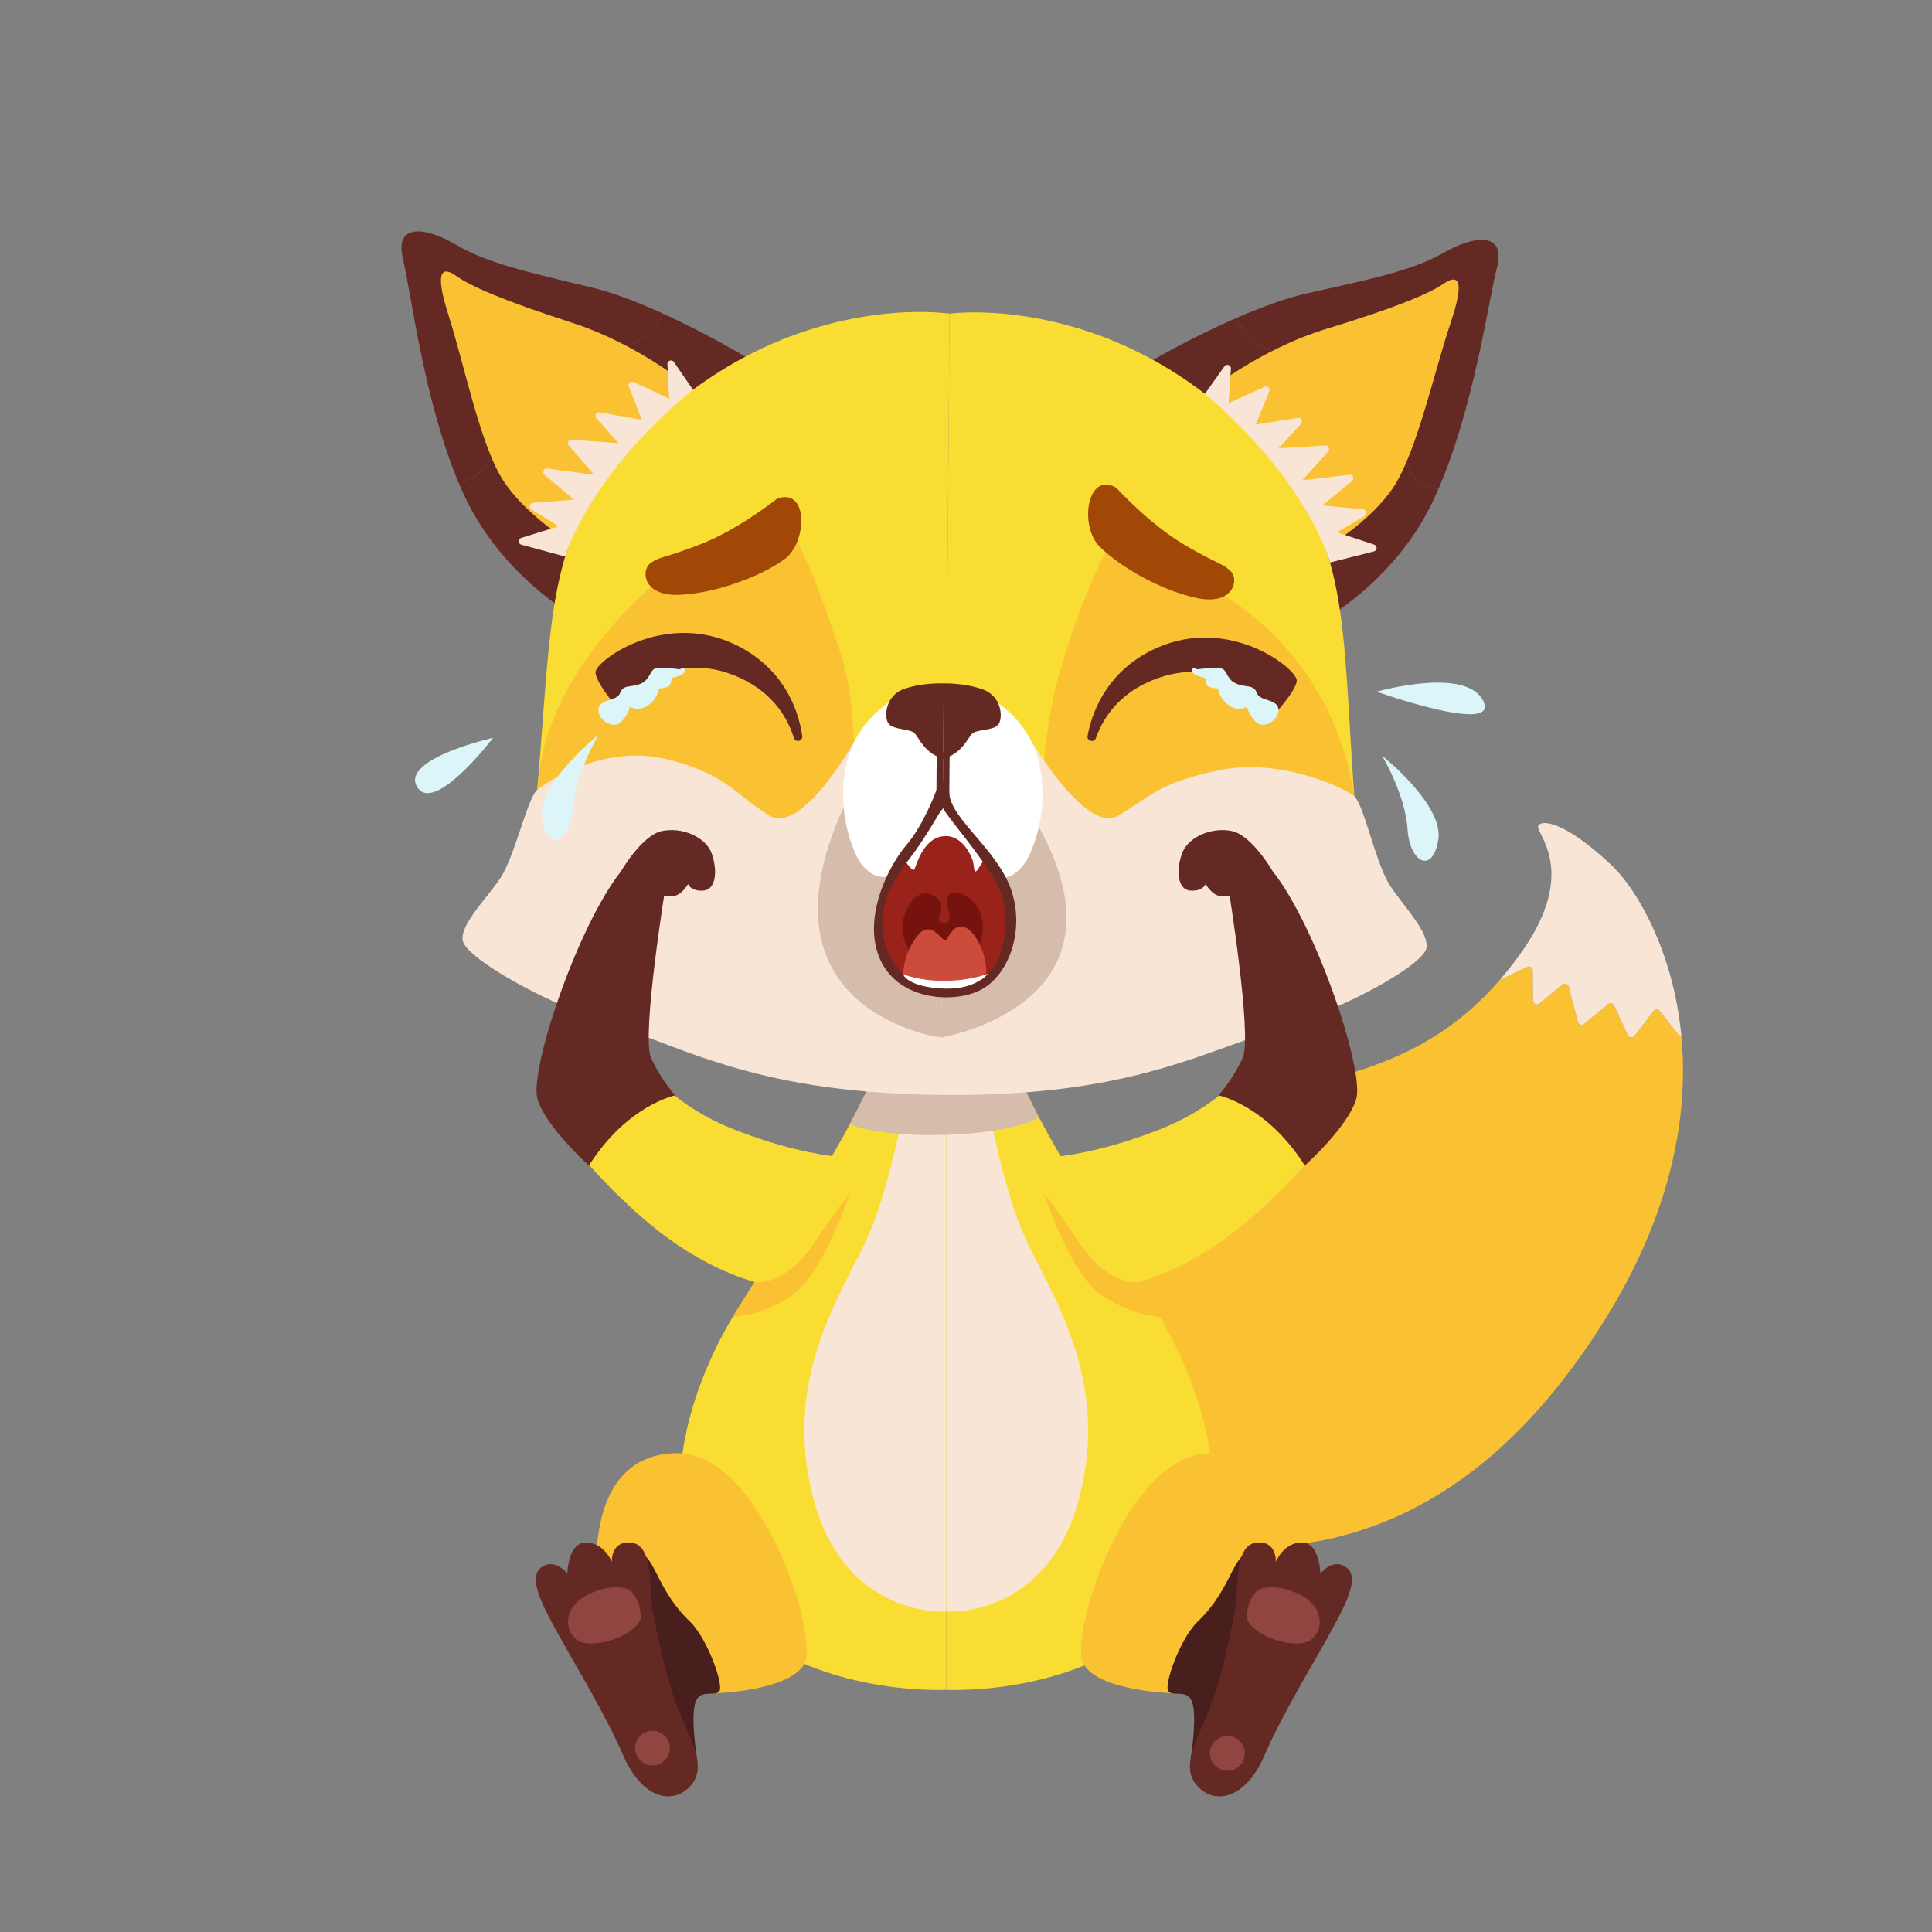
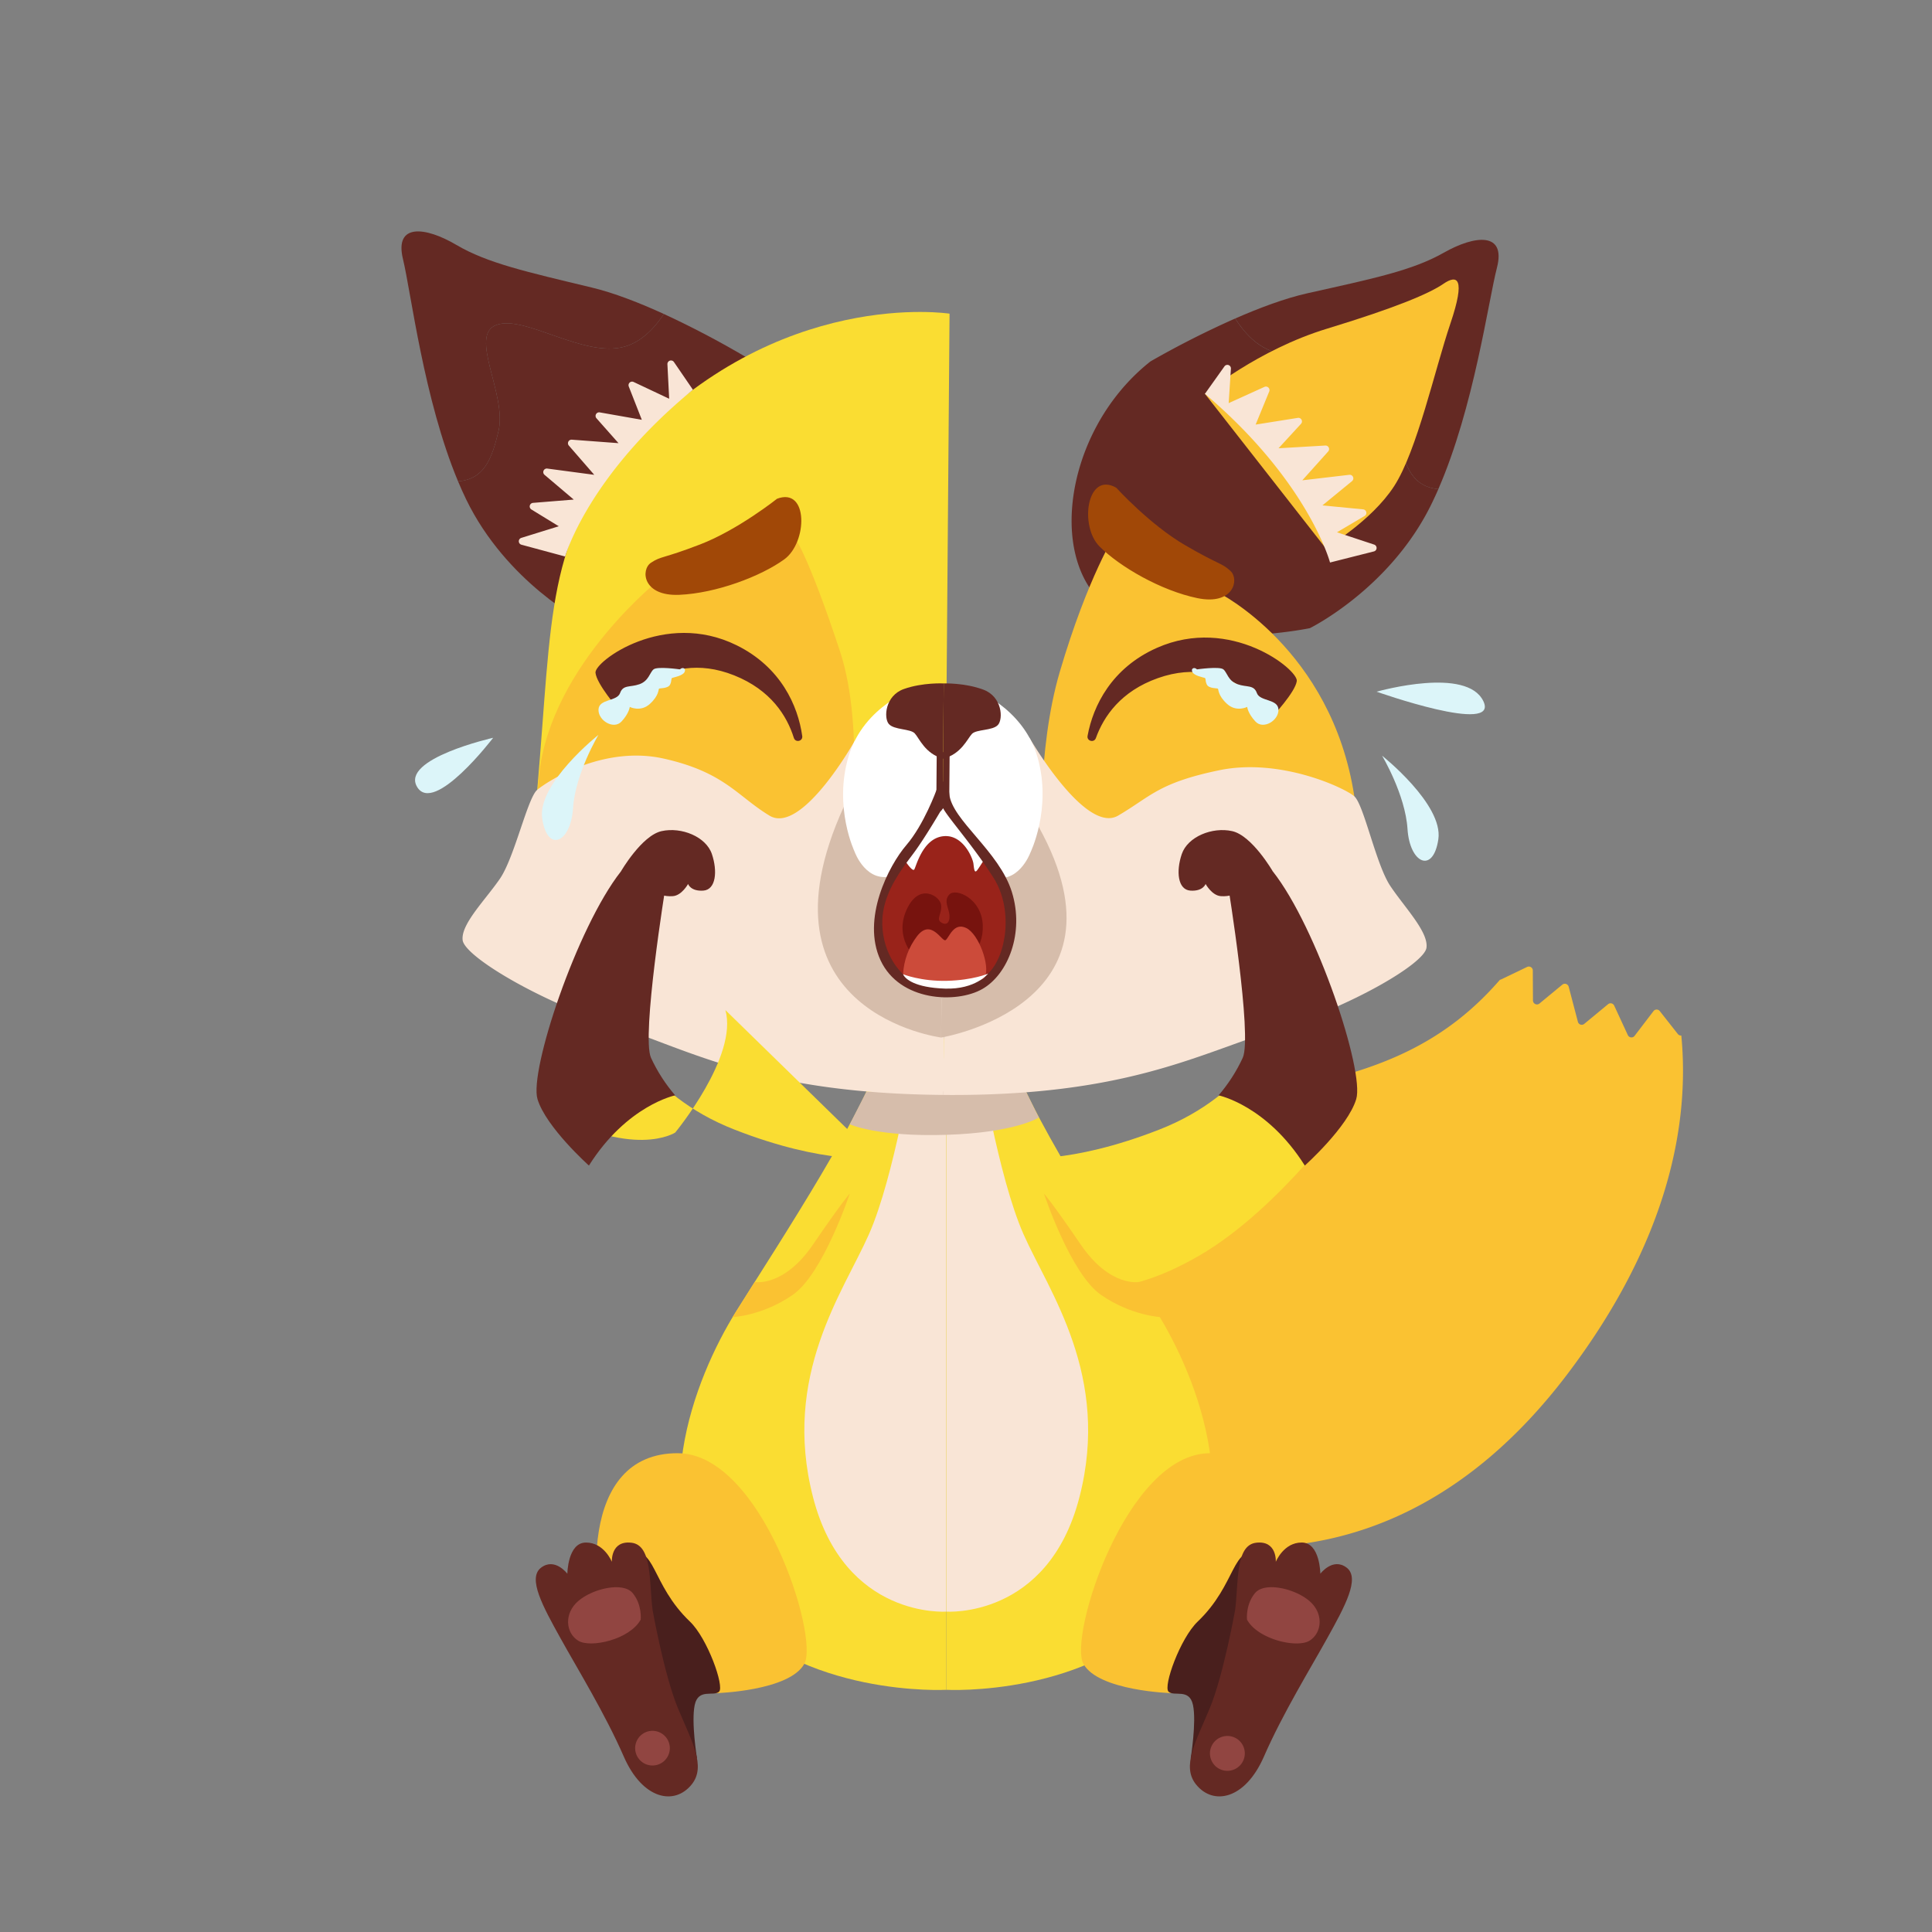
<svg xmlns="http://www.w3.org/2000/svg" width="1795" height="1795" fill="none">
  <rect width="100%" height="100%" fill="#808080" stroke="none" />
  <style>.B{fill:#642923}.C{fill:#fac232}.D{fill:#fadd32}.E{fill:#f9e5d6}.F{fill:#d6bdab}</style>
  <path d="M1028.64 1127.78c46.19-79.18 114.08-103.35 190.06-121.08 67.04-15.659 124.55-38.248 174.86-96.377.31-.05.62-.137.91-.259l24.36-11.684a3.67 3.67 0 0 1 1.8-.361 3.69 3.69 0 0 1 1.75.555c.53.33.96.788 1.27 1.332.3.543.46 1.155.46 1.776l.15 27.855a3.71 3.71 0 0 0 .59 1.967c.38.587.91 1.055 1.55 1.351a3.67 3.67 0 0 0 2.02.318c.7-.087 1.35-.368 1.89-.811l21.22-17.521a3.63 3.63 0 0 1 1.65-.775c.61-.115 1.24-.076 1.83.114s1.12.526 1.54.975a3.69 3.69 0 0 1 .9 1.597l8.56 32.611a3.77 3.77 0 0 0 .89 1.599 3.72 3.72 0 0 0 1.55.975 3.7 3.7 0 0 0 1.83.109 3.64 3.64 0 0 0 1.65-.782l22.1-18.269c.44-.36.95-.616 1.5-.747s1.12-.134 1.67-.008 1.07.376 1.5.732a3.72 3.72 0 0 1 1.03 1.322l12.68 27.418c.26.578.68 1.076 1.19 1.448.52.372 1.12.603 1.75.672.64.069 1.28-.027 1.86-.278.59-.252 1.1-.65 1.48-1.157l17.56-23.004a3.72 3.72 0 0 1 1.3-1.051 3.66 3.66 0 0 1 1.62-.376c.56 0 1.12.128 1.63.376.5.247.94.607 1.29 1.051l16.77 21.301c.38.486.87.868 1.44 1.111a3.62 3.62 0 0 0 1.79.281c7.99 82.834-12.57 191.874-106.52 315.464-186.19 244.91-414.21 135.39-414.21 135.39s-58.915-205.97-12.72-285.16z" class="C" />
-   <path d="M1558.86 960.694l-16.77-21.322c-.35-.444-.79-.804-1.29-1.051a3.75 3.75 0 0 0-1.63-.376c-.56 0-1.12.129-1.62.376a3.72 3.72 0 0 0-1.3 1.051l-17.56 23.005a3.62 3.62 0 0 1-1.48 1.156c-.58.252-1.22.347-1.86.278-.63-.069-1.23-.3-1.75-.672a3.67 3.67 0 0 1-1.19-1.448l-12.68-27.418a3.73 3.73 0 0 0-1.03-1.322c-.43-.356-.95-.607-1.5-.732s-1.12-.123-1.67.008a3.72 3.72 0 0 0-1.5.748l-22.1 18.268a3.62 3.62 0 0 1-1.65.782 3.7 3.7 0 0 1-1.83-.109c-.59-.189-1.12-.525-1.55-.974a3.78 3.78 0 0 1-.89-1.599l-8.56-32.612c-.16-.598-.47-1.147-.9-1.597a3.63 3.63 0 0 0-1.54-.974 3.71 3.71 0 0 0-1.83-.114 3.62 3.62 0 0 0-1.65.775l-21.22 17.52c-.54.442-1.19.723-1.88.811s-1.39-.02-2.03-.313a3.7 3.7 0 0 1-1.54-1.343 3.69 3.69 0 0 1-.6-1.959l-.15-27.823a3.68 3.68 0 0 0-.46-1.777c-.31-.544-.74-1.002-1.27-1.332a3.69 3.69 0 0 0-1.75-.555c-.62-.034-1.24.091-1.8.361l-24.42 11.674c-.28.122-.59.209-.9.259 6.66-7.706 13.21-16.004 19.63-25.019 54.85-77.093 12.26-111.74 16.16-118.22 3.91-6.481 27.68-1.808 69.1 37.928 20.51 19.733 55.85 75.733 63.69 157.032-.61.062-1.22-.032-1.79-.271-.56-.24-1.06-.618-1.44-1.1z" class="E" />
  <path d="M879.138 977.072V1570s133.972 7.27 208.562-78.12 25.71-211.13-13.37-273.51c-39.08-62.37-125.67-193.92-137.001-246.137s-58.191-30.804-58.191 4.839z" class="D" />
  <path d="M909.807 983.241s17.49 110.029 41.138 163.489c23.648 53.47 81.165 131.28 51.925 244.39-29.232 113.11-123.701 106.21-123.701 106.21V983.241h30.638z" class="E" />
  <path d="M879.138 977.072V1570s-133.975 7.27-208.566-78.12-25.704-211.13 13.367-273.51c39.071-62.37 125.667-193.92 136.998-246.137s58.201-30.804 58.201 4.839z" class="D" />
  <path d="M848.459 983.241s-17.479 110.029-41.128 163.489c-23.648 53.47-81.174 131.28-51.928 244.39s123.704 106.21 123.704 106.21V983.241h-30.648z" class="E" />
  <path d="M789.51 1044.57s25.496 11.84 89.909 9.78c64.412-2.05 85.734-16.06 85.734-16.06l-12.037-24.36-148.038.16-15.568 30.48z" style="mix-blend-mode:multiply" class="F" />
  <g class="B">
    <path d="M463.18 400.385c7.987-33.93-28.238-89.12-1.786-98.56s80.811 30.876 118.854 20.241c15.579-4.362 27.699-16.98 36.547-30.357 26.721 12.356 52.786 26.083 78.09 41.127 83.938 68.432 95.331 203.197 23.659 236.078s-175.653 9.347-175.653 9.347-72.462-37.056-109.923-114.554c-2.586-5.349-5.047-10.885-7.405-16.524 23.96-1.849 31.355-20.2 37.617-46.798z" />
    <path d="M424.026 227.546c28.81 16.95 64.776 24.926 125.771 39.601 21.052 5.047 44.856 14.436 66.998 24.562-8.848 13.377-20.937 25.964-36.547 30.357-38.043 10.635-92.433-29.682-118.854-20.241s9.773 64.63 1.786 98.56c-6.231 26.598-13.657 44.949-37.617 46.808-31.822-76.085-43.62-175.331-51.181-206.53-8.1-33.514 20.824-30.077 49.644-13.117z" />
  </g>
-   <path d="M643.798 362.114s-48.314-41.647-112.487-62.314-94.51-34.211-107.306-43.319-20.968-6.169-7.155 36.838 29.08 118.605 49.851 151.798 62.844 58.471 62.844 58.471l114.253-141.474z" class="C" />
  <path d="M878.515 758.079l3.698-466.65s-159.795-25.061-297.302 123.745c-77.893 84.301-71.661 155.973-85.765 318.634 226.44 130.725 352.865 63.571 379.369 24.271z" class="D" />
  <path d="M788.575 787.824s15.942-109.902-8.205-182.892c-30.118-91.166-42.498-106.246-42.498-106.246l-121.077 36.35s-104.833 80.728-116.018 185.25c-8.205 76.781 17.042 92.796 17.042 92.796s224.924 39.601 270.756-25.258z" class="C" />
  <path d="M794.266 688.069s-49.228 87.988-79.346 69.73-41.606-40.265-98.114-52.967-108.562 21.322-117.66 28.976-21.093 62.875-34.75 82.712-36.35 42.176-34.554 56.986 68.619 55.325 140.477 79.056 138.245 63.358 306.15 64.728l.655-83.64-82.858-245.581zM643.798 362.114l-17.656-25.767c-.411-.598-1.007-1.044-1.696-1.271a3.32 3.32 0 0 0-2.119.012 3.33 3.33 0 0 0-2.239 3.336l1.63 32.04-33.037-15.579a3.31 3.31 0 0 0-1.926-.276c-.656.103-1.265.4-1.75.853a3.32 3.32 0 0 0-.968 1.689c-.146.647-.095 1.323.147 1.94l12.12 30.939-39.081-6.885a3.32 3.32 0 0 0-3.463 1.656c-.334.601-.475 1.29-.402 1.974s.357 1.327.811 1.843l20.481 23.119-43.402-3.241a3.33 3.33 0 0 0-3.204 1.825c-.294.586-.408 1.246-.328 1.898a3.33 3.33 0 0 0 .78 1.761l23.617 27.169-43.62-5.806c-.71-.095-1.432.043-2.058.393s-1.12.894-1.41 1.55-.361 1.387-.2 2.085a3.32 3.32 0 0 0 1.092 1.788l27.149 22.994-37.877 3.064c-.696.06-1.356.337-1.885.793a3.32 3.32 0 0 0-1.064 1.747 3.33 3.33 0 0 0 .16 2.039c.267.646.73 1.191 1.325 1.559l25.424 15.579-34.792 10.801c-.687.213-1.285.644-1.706 1.227a3.31 3.31 0 0 0 1.841 5.139l40.587 10.947s20.896-74.601 118.719-154.934z" class="E" />
  <g class="B">
    <path d="M1299.47 407.001c-7.45-34.045 29.65-88.653 3.35-98.509-26.29-9.856-81.3 29.589-119.16 18.352-15.58-4.611-27.43-17.417-36.06-30.929a856.07 856.07 0 0 0-78.73 39.881c-85.013 67.102-98.535 201.66-27.39 235.683C1112.62 605.503 1217 583.61 1217 583.61s73.04-35.904 111.71-112.799c2.67-5.307 5.2-10.801 7.68-16.41-23.97-2.233-31.07-20.699-36.92-47.4z" />
    <path d="M1341.36 234.806c-29.08 16.502-65.17 23.939-126.39 37.606-21.12 4.715-45.06 13.73-67.37 23.503 8.63 13.502 20.52 26.317 36.06 30.929 37.86 11.237 92.87-28.218 119.16-18.352 26.3 9.867-10.8 64.464-3.35 98.509 5.85 26.701 12.95 45.167 36.88 47.4 33.01-75.566 46.41-174.605 54.44-205.637 8.63-33.442-20.35-30.451-49.43-13.958z" />
  </g>
  <path d="M1119.48 365.884s48.97-40.878 113.46-60.518c64.48-19.639 95.05-32.704 108.01-41.605s21.06-5.837 6.57 36.932c-14.48 42.768-30.96 118.127-52.24 150.987s-63.75 57.464-63.75 57.464l-112.05-143.26z" class="C" />
-   <path d="M878.515 758.079l3.697-466.65s160.178-22.527 295.318 128.44c76.55 85.526 69.13 157.094 80.71 319.952-228.5 127.111-353.875 57.973-379.725 18.258z" class="D" />
  <path d="M967.978 789.247s-5.048-91.395 16.679-165.133c26.103-88.611 52.093-128.866 52.093-128.866l94.64 55.003s105.93 52.51 126.88 189.57c11.63 76.335-19.93 78.932-19.93 78.932s-225.56 36.079-270.362-29.506z" class="C" />
  <path d="M956.47 685.473s51.93 90.086 82.34 72.316 37.21-30.379 93.92-42.156c56.7-11.777 116.56 16.378 125.51 24.178s20.08 63.197 33.43 83.252c13.34 20.055 35.69 42.737 33.64 57.526-2.06 14.789-69.48 54.234-141.71 76.854-72.24 22.621-139.24 61.197-307.131 59.867l.655-83.639 79.346-248.198zm163.01-319.589l18.14-25.487c.41-.591 1.01-1.03 1.7-1.249s1.44-.206 2.12.036a3.33 3.33 0 0 1 1.66 1.307c.39.605.58 1.324.53 2.046l-2.08 32.009 33.24-15.091a3.3 3.3 0 0 1 1.93-.249c.66.112 1.26.419 1.74.881s.81 1.056.94 1.706a3.23 3.23 0 0 1-.18 1.941l-12.62 30.742 39.2-6.232a3.34 3.34 0 0 1 1.99.31 3.31 3.31 0 0 1 1.44 1.399c.33.604.46 1.295.38 1.976-.09.682-.38 1.321-.84 1.83l-20.89 22.724 43.45-2.544c.65-.04 1.31.117 1.87.45.57.333 1.03.828 1.31 1.42.29.593.39 1.256.3 1.907a3.37 3.37 0 0 1-.82 1.748l-24.04 26.795 43.72-5.12a3.33 3.33 0 0 1 2.05.435 3.36 3.36 0 0 1 1.38 1.573 3.25 3.25 0 0 1 .16 2.087c-.17.695-.56 1.317-1.11 1.773l-27.51 22.557 37.82 3.667a3.33 3.33 0 0 1 1.89.811c.53.464.89 1.083 1.04 1.768a3.26 3.26 0 0 1-.19 2.044 3.3 3.3 0 0 1-1.37 1.535l-25.67 15.153 34.54 11.424a3.33 3.33 0 0 1 1.68 1.254 3.28 3.28 0 0 1 .59 2.01c-.02.716-.28 1.405-.73 1.962a3.31 3.31 0 0 1-1.77 1.13l-40.76 10.303s-19.68-74.829-116.23-156.741z" class="E" />
  <path d="M745.35 683.853c.675 4.881-6.305 6.429-7.79 1.724-6.408-20.439-21.322-44.472-55.397-58.087-67.445-26.951-107.451 31.614-107.451 31.614s-20.501-23.649-21.456-34.097 63.882-58.627 131.057-25.528c41.19 20.304 57.08 56.187 61.037 84.374zm265.09-.156c-.88 4.839 6.04 6.667 7.71 2.077 7.27-20.159 23.12-43.558 57.72-55.771 68.55-24.178 106.12 35.976 106.12 35.976s21.45-22.797 22.84-33.235c1.4-10.437-61.44-61.171-129.91-30.845-42.03 18.59-59.38 53.787-64.48 81.798z" class="B" />
  <path d="M876.292 754.922l-1.869 209.043s-177.513-22.931-90.605-214.101c23.607-44.731 92.474 5.058 92.474 5.058z" class="F" />
  <path d="M850.484 639.381s-47.837 15.786-62.055 63.218 5.619 88.808 5.619 88.808 10.884 30.731 36.828 21.903 43.017-57.692 43.017-57.692l.53-66.531-23.939-49.706z" fill="#fff" />
  <path d="M876.251 704.863l.551-69.896s-19.505-1.039-37.036 5.193-18.85 26.94-13.948 32.518 19.858 4.278 24.012 8.64 9.565 19.048 26.421 23.545z" class="B" />
  <path d="M876.293 754.922l-1.87 209.044s182.387-29.818 90.73-195.584c-22.901-45.074-88.86-13.46-88.86-13.46z" class="F" />
  <path d="M903.046 639.776s47.629 16.617 61.047 64.215-7.021 88.746-7.021 88.746-11.372 30.565-37.17 21.321-42.104-58.367-42.104-58.367l.53-66.531 24.718-49.384z" fill="#fff" />
  <g class="B">
    <path d="M876.251 704.863l.55-69.896s19.526-.717 36.942 5.826 18.425 27.232 13.439 32.726-19.919 3.926-24.136 8.308-9.866 18.798-26.795 23.036zm.042-5.681l-.52 65.939-5.992-.052.602-77 5.91 11.113z" />
    <path d="M876.293 699.182l-.52 65.939 5.993.041.613-76.999-6.086 11.019z" />
  </g>
  <path d="M1088.51 1573.1s-68.07-1.94-81.96-27.29c-13.886-25.34 39.88-195.53 117.57-195.65 92.49-.19 82.39 131.27 61.82 183.71-20.56 52.44-82.29 30.67-97.43 39.23z" class="C" />
  <path d="M1106.3 1633.49s5.48-33.67 2.08-49.44c-3.39-15.76-17.5-7.48-22.69-12.33s10.78-49.57 27.07-65.13c36.73-35.05 31.62-72.36 57.53-62.72 47.69 17.74 2.45 85-20.17 135.73s-43.82 53.89-43.82 53.89z" fill="#491f1d" />
  <path d="M1147.55 1495.8s-10.8 60.66-23.65 91.51c-12.85 30.84-26.19 53.56-12.82 70.43 15.9 20.06 45.7 14.4 63.2-25.7s43.18-81.75 59.13-110.54c15.94-28.79 30.58-55.27 17.73-65.03-12.84-9.77-24.42 5.65-24.42 5.65s-.25-28.9-17.22-28.98-24.17 17.93-24.17 17.93 1.29-20.06-18.25-17.74c-19.53 2.31-16.24 37.13-19.53 62.47z" class="B" />
  <path d="M1158.6 1504.79s-1.54-13.88 7.45-24.68c9-10.79 37.28-4.15 50.64 7.46 13.37 11.61 11.57 29.56 0 36.76-11.57 7.19-47.99-1.1-58.09-19.54zm-3.29 130.46a16.19 16.19 0 0 0-8.76-21.15 16.2 16.2 0 0 0-21.16 8.76c-3.42 8.26.5 17.74 8.76 21.16s17.74-.5 21.16-8.77z" fill="#914541" />
  <path d="M665.338 1573.1s68.079-1.94 81.964-27.29c13.886-25.34-39.881-195.53-117.608-195.65-92.505-.19-82.389 131.27-61.826 183.71s82.338 30.67 97.47 39.23z" class="C" />
  <path d="M647.537 1633.49s-5.463-33.67-2.077-49.44c3.386-15.76 17.479-7.54 22.62-12.33 5.141-4.8-10.78-49.57-27.076-65.13-36.723-35.05-31.614-72.36-57.526-62.72-47.702 17.74-2.451 85 20.169 135.73s43.89 53.89 43.89 53.89z" fill="#491f1d" />
  <path d="M606.306 1495.8s10.79 60.66 23.648 91.51c12.857 30.84 26.193 53.57 12.816 70.43-15.901 20.06-45.697 14.4-63.197-25.7s-43.194-81.75-59.126-110.52-30.596-55.27-17.739-65.03c12.858-9.77 24.417 5.65 24.417 5.65s.26-28.9 17.23-28.98 24.126 17.91 24.126 17.91-1.277-20.06 18.258-17.74c19.536 2.31 16.274 37.13 19.567 62.47z" class="B" />
  <path d="M595.255 1504.79s1.537-13.88-7.457-24.68c-8.994-10.79-37.274-4.15-50.64 7.46s-11.57 29.56 0 36.76c11.569 7.19 47.992-1.1 58.097-19.54zm17.117 134.31c8.227-3.4 12.142-12.83 8.744-21.05-3.398-8.23-12.822-12.14-21.049-8.75-8.227 3.4-12.141 12.83-8.743 21.05 3.398 8.23 12.821 12.14 21.048 8.75z" fill="#914541" />
  <path d="M1037.08 453.134s31.16 34.273 63.78 53.268 33.88 16.223 42.37 24.085c8.48 7.862 2.82 32.195-30.81 25.227s-71.93-29.008-90.88-48.014c-18.96-19.005-11.67-70.134 15.54-54.566zm-315.13 10.24s-36.215 28.862-71.422 42.426-36.028 10.614-45.697 17.022-7.924 31.313 26.38 29.818 75.639-17.168 97.386-32.902 22.672-67.393-6.647-56.364z" fill="#a14807" />
  <path d="M870.02 734.151s-11.497 31.874-27.948 51.025-41.813 68.545-23.991 106.973 70.622 40.442 94.593 26.732 39.247-52.25 27.418-90.22-55.813-66.76-58.108-90.927-11.964-3.583-11.964-3.583z" class="B" />
  <path d="M923.236 815.793c-3.22-5.121-6.647-10.199-10.116-15.132-1.474 2.368-3.458 5.473-4.985 7.54-2.773 3.739-3.053-.312-3.739-5.796s-10.115-28.114-28.83-25.372-24.469 28.623-26.183 30.856c-1.256 1.631-5.193-3.458-7.187-6.294-9.752 13.367-21.415 31.563-22.402 52.459-1.287 27.137 13.367 50.526 29.298 58.243s51.669 8.734 68.899-7.717 23.607-59.572 5.245-88.787z" fill="#99231a" />
  <path d="M849.383 807.889c1.714-2.233 7.457-28.114 26.183-30.856s28.145 19.879 28.83 25.373.966 9.534 3.739 5.795c1.527-2.077 3.511-5.193 4.985-7.54-16.326-23.202-33.774-43.236-36.869-49.8a20.02 20.02 0 0 1-2.731 3.344s-13.72 23.389-23.441 36.756c-2.233 3.115-4.975 6.646-7.883 10.634 2.005 2.836 5.931 7.925 7.187 6.294z" fill="#fff" />
  <path d="M849.934 889.032s-19.297-17.479-7.758-43.526 31.157-13.024 32.195-4.798-5.016 13.023 0 16.274 8.184.177 7.79-6.512-5.951-13.501 0-19.535 29.973 3.77 30.907 28.612-15.973 35.312-34.605 33.764-28.529-4.279-28.529-4.279z" fill="#77130e" />
  <path d="M839.039 905.162c.661-12.908 5.244-25.306 13.138-35.54 13.117-16.711 23.108 5.909 26.338 3.853s7.343-16.96 19.162-11.31 22.142 35.187 17.5 45.23-68.65 6.636-76.138-2.233z" fill="#cc4b3a" />
  <path d="M839.039 905.162s16.617 6.75 40.909 6.106 38.043-6.657 38.043-6.657-11.424 14.779-39.902 13.886-37.284-9.15-39.05-13.335z" fill="#fff" />
-   <path d="M814.508 1075.66s-47.463 6.95-132.158-26.18-106.973-97.001-106.973-97.001l-71.661 76.321s65.866 93.48 140.56 137.22c84.311 49.35 123.59 23.46 123.59 23.46s58.72-70.92 46.642-113.82z" class="D" />
+   <path d="M814.508 1075.66s-47.463 6.95-132.158-26.18-106.973-97.001-106.973-97.001l-71.661 76.321c84.311 49.35 123.59 23.46 123.59 23.46s58.72-70.92 46.642-113.82z" class="D" />
  <g class="B">
    <path d="M547.159 1082.91s-39.923-35.69-47.774-61.73 36.485-159.462 77.488-211.525c38.427 0 41.657 12.992 41.657 12.992s-22.776 139.958-13.699 160.138c5.825 12.621 13.387 24.365 22.464 34.895 0 0-44.762 9.15-80.136 65.23z" />
    <path d="M576.873 809.655s19.275-33.349 37.783-37.461 41.304 5.192 46.735 21.249 3.77 33.234-8.007 34.023-14.104-6.169-14.104-6.169-5.805 10.687-14.135 11.31-14.145-2.316-14.394-3.115-33.878-19.837-33.878-19.837z" />
  </g>
  <path d="M631.73 621.902s-20.927-3.002-24.531 0-4.372 10.708-13.107 13.792-15.173.26-17.998 8.226-19.795 5.192-20.045 15.422 14.135 18.767 21.333 11.061 7.716-13.626 7.716-13.626 10.022 5.193 18.757-2.835 7.716-13.616 8.485-14.135 8.485 0 10.282-3.853.519-5.66 2.077-6.169 9.617-1.984 11.31-5.401-1.849-4.964-4.279-2.482zm480.38 0s20.94-3.002 24.53 0 4.37 10.708 13.11 13.792c8.73 3.085 15.17.26 18 8.226 2.82 7.965 19.79 5.192 20.05 15.422s-14.14 18.767-21.34 11.061-7.71-13.626-7.71-13.626-10.03 5.193-18.76-2.835c-8.74-8.028-7.72-13.616-8.49-14.135s-8.48 0-10.28-3.853-.51-5.66-2.08-6.169-9.61-1.984-11.31-5.401 1.85-4.964 4.28-2.482zm-556.092 60.839s-21.571 35.966-23.628 68.162-23.887 41.896-28.643 9.513 52.271-77.675 52.271-77.675zm728.042 19.349s21.59 35.987 23.64 68.12c2.06 32.133 23.89 41.896 28.65 9.513s-52.29-77.633-52.29-77.633z" fill="#dcf5f9" />
  <path d="M701.19 1191.07s26.909 5.19 54.244-34.88c27.335-40.06 34.076-47.24 34.076-47.24s-24.729 74.55-52.967 94.08c-28.239 19.54-55.896 20.7-55.896 20.7l20.543-32.66z" class="C" />
  <path d="M944.932 1075.66s47.462 6.95 132.158-26.18 106.97-97.001 106.97-97.001l71.66 76.321s-65.86 93.48-140.56 137.22c-84.31 49.35-123.586 23.46-123.586 23.46s-58.721-70.92-46.642-113.82z" class="D" />
  <g class="B">
    <path d="M1212.28 1082.91s39.92-35.69 47.77-61.73c7.86-26.036-36.44-159.462-77.44-211.525-38.43 0-41.66 12.992-41.66 12.992s22.78 139.958 13.67 160.138c-5.83 12.621-13.39 24.365-22.47 34.895 0 0 44.76 9.15 80.13 65.23z" />
    <path d="M1182.57 809.655s-19.28-33.349-37.79-37.461c-18.5-4.113-41.3 5.192-46.78 21.249-5.49 16.056-3.77 33.234 8 34.023 11.78.79 14.11-6.169 14.11-6.169s5.8 10.687 14.13 11.31 14.15-2.316 14.4-3.115 33.93-19.837 33.93-19.837z" />
  </g>
  <path d="M1058.25 1191.07s-26.91 5.19-54.24-34.88c-27.339-40.06-34.08-47.24-34.08-47.24s24.729 74.55 52.97 94.08c28.24 19.54 55.85 20.7 55.85 20.7l-20.5-32.66z" class="C" />
  <path d="M1278.98 642.632c4.04-1.039 83.73-23.129 99.15 8.744s-99.15-8.744-99.15-8.744zm-820.795 42.841s-54.837 71.921-70.623 45.697 70.623-45.697 70.623-45.697z" fill="#dcf5f9" />
</svg>